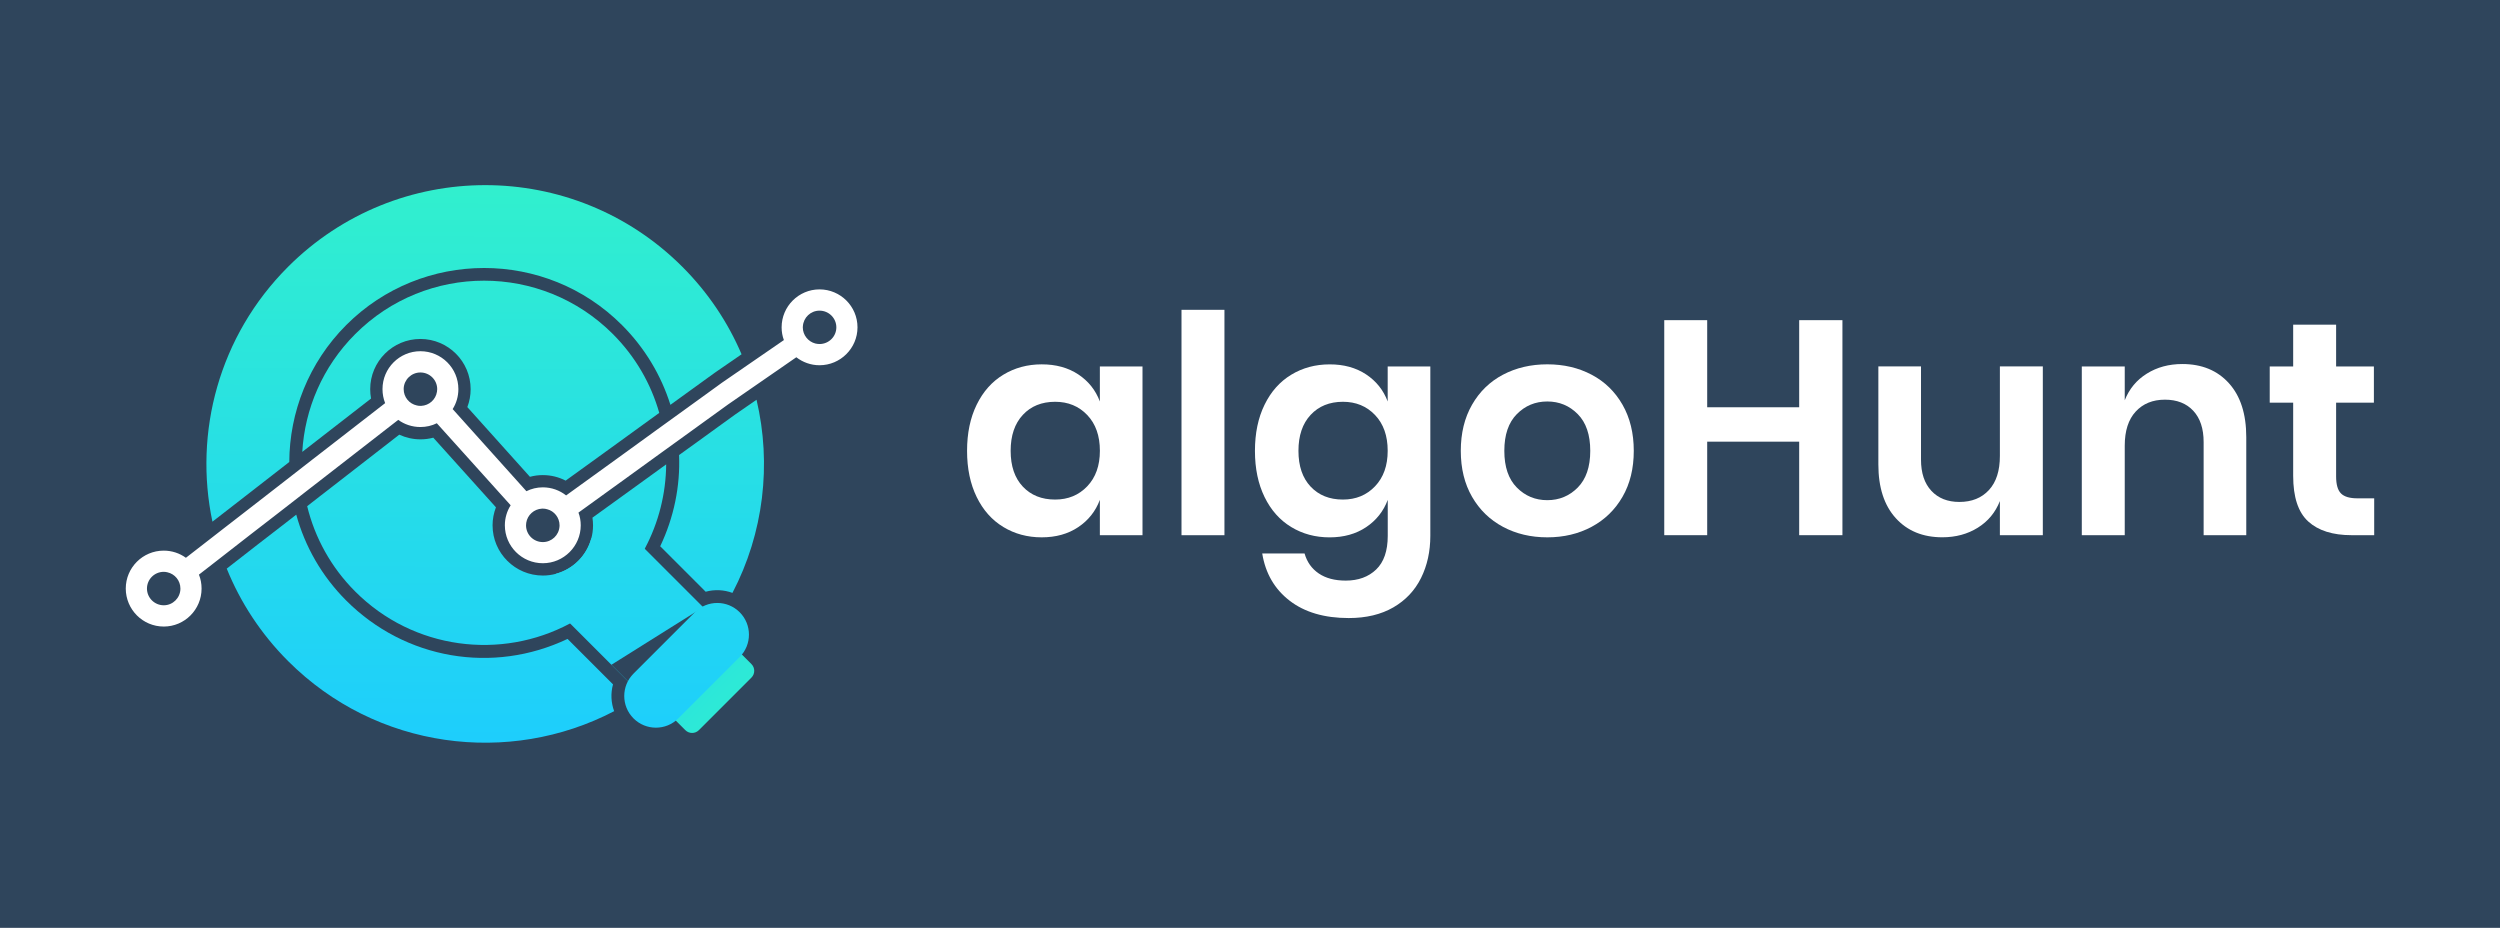
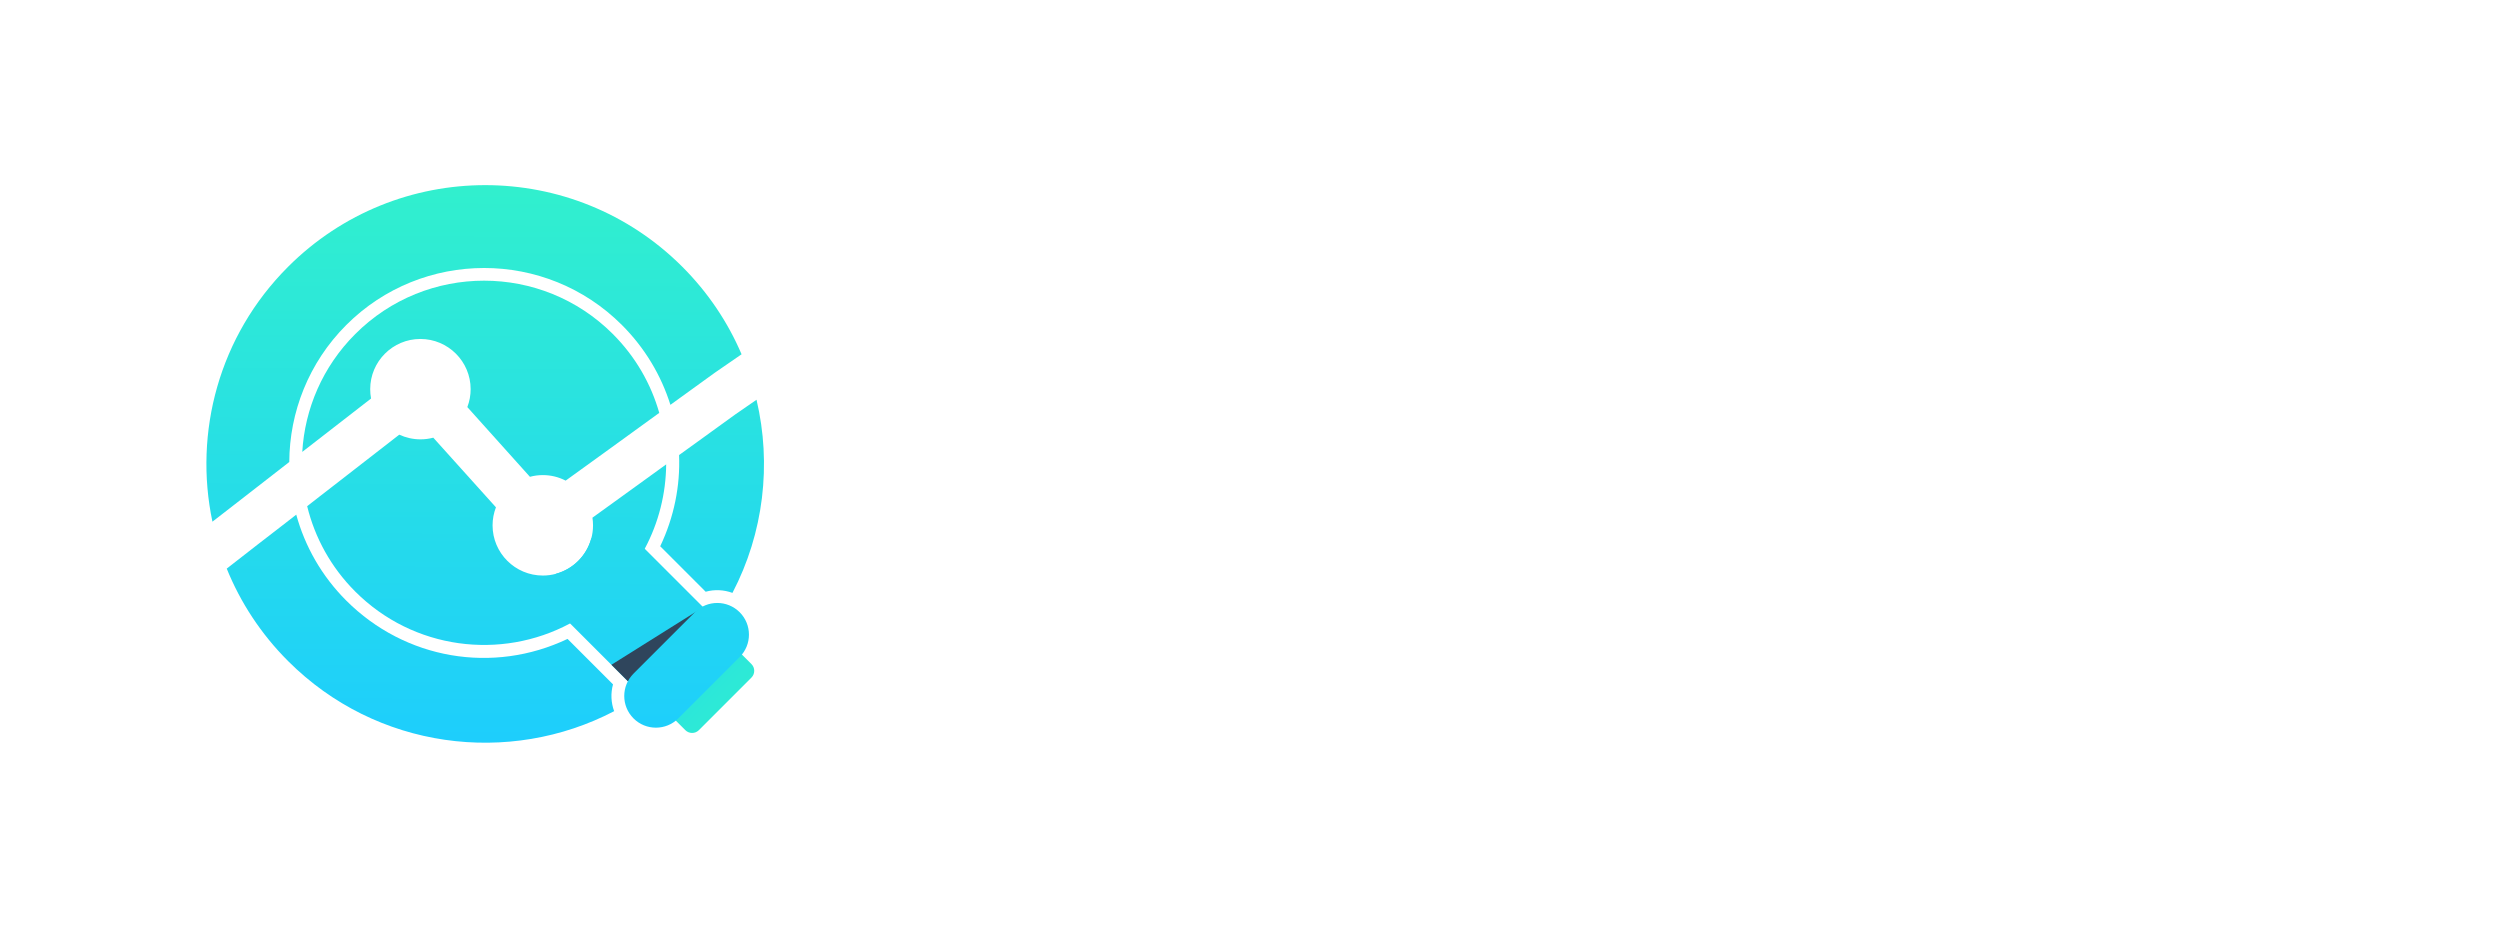
<svg xmlns="http://www.w3.org/2000/svg" version="1.1" id="Layer_1" x="0px" y="0px" viewBox="0 0 1080 400.83" style="enable-background:new 0 0 1080 400.83;" xml:space="preserve">
  <style type="text/css">
	.st0{fill:#2F455C;}
	.st1{fill:url(#SVGID_1_);}
	.st2{fill:url(#SVGID_00000165212016751826321550000003421258094638070968_);}
	.st3{fill:url(#SVGID_00000164509094936573406870000017358617260126652091_);}
	.st4{fill:url(#SVGID_00000042000173173633148630000005727837035818579337_);}
	.st5{fill:url(#SVGID_00000168804649024934021610000012273069210670499506_);}
	.st6{fill:url(#SVGID_00000140004405099156066480000003019666013639536770_);}
	.st7{fill:url(#SVGID_00000017481956179543369040000000154519794100735150_);}
	.st8{fill:url(#SVGID_00000077314537687236397020000000388563636099822737_);}
	.st9{fill:#FFFFFF;}
	.st10{fill:url(#SVGID_00000006694317457340109630000014393174779442573197_);}
	.st11{fill:url(#SVGID_00000176024984017541428370000000141700393605896622_);}
	.st12{fill:url(#SVGID_00000043437337847595873340000013638298364629903515_);}
	.st13{fill:url(#SVGID_00000071553529784277417830000010411205966785380281_);}
	.st14{fill:url(#SVGID_00000052825985612356361700000002097355531077616257_);}
	.st15{fill:url(#SVGID_00000049196090399080250930000010997804441842621089_);}
	.st16{fill:url(#SVGID_00000090260921583282560030000010016492902638446980_);}
	.st17{fill:url(#SVGID_00000170957389862352508190000001850986460989502865_);}
	.st18{fill:url(#SVGID_00000029753095387181711910000008995416925586161296_);}
	.st19{fill:url(#SVGID_00000092447917600554821950000012818387466265755580_);}
	.st20{fill:url(#SVGID_00000052065190712143860620000006472028781724068279_);}
	.st21{fill:url(#SVGID_00000082356298400738926300000015365589492102330268_);}
	.st22{fill:url(#SVGID_00000076593473506156359870000005484315755323233471_);}
	.st23{fill:url(#SVGID_00000095308711450159547440000014577873258574990501_);}
	.st24{fill:url(#SVGID_00000101814199151034901740000000499847649123636159_);}
	.st25{fill:url(#SVGID_00000042714103867628718390000018153460666031618183_);}
	.st26{fill:url(#SVGID_00000114037308652177429490000008161132633326797442_);}
	.st27{fill:url(#SVGID_00000000943506372557749940000006369242276031356820_);}
	.st28{fill:url(#SVGID_00000026879727990026712760000012442979302955023286_);}
	.st29{fill:url(#SVGID_00000129175340219884802890000014031350869621892233_);}
	.st30{fill:url(#SVGID_00000142857852327314073050000001481034926830149007_);}
	.st31{fill:url(#SVGID_00000072974817149942115390000006024897552352373150_);}
	.st32{fill:url(#SVGID_00000046331374584823641760000011768795554472369849_);}
	.st33{fill:url(#SVGID_00000081637359002347276650000005825459347871283885_);}
	.st34{fill:url(#SVGID_00000008142197088183995970000012933638500782205063_);}
	.st35{fill:url(#SVGID_00000152227742350836571570000001953878432381368456_);}
	.st36{fill:url(#SVGID_00000067934165364562687780000001726824741538450337_);}
	.st37{fill:url(#SVGID_00000086671212721262708510000005581382919945597863_);}
	.st38{fill:url(#SVGID_00000106855744809029064950000011700410811222018987_);}
	.st39{fill:url(#SVGID_00000001632423391195966170000015209181156366248382_);}
	.st40{fill:url(#SVGID_00000051378899171056036910000001927682725844931251_);}
	.st41{fill:url(#SVGID_00000035492893435618067300000001394869964741571465_);}
	.st42{fill:url(#SVGID_00000013877567237696125220000008482476552617940621_);}
	.st43{fill:url(#SVGID_00000159442551018902141140000006123040951487968142_);}
	.st44{fill:url(#SVGID_00000004533013001994360930000012323433163740191914_);}
	.st45{fill:url(#SVGID_00000075126556678221413420000012105136272282956221_);}
	.st46{fill:url(#SVGID_00000151506971772467746760000017251513672339458493_);}
	.st47{fill:url(#SVGID_00000120549841079303367370000000096237364980681638_);}
	.st48{fill:url(#SVGID_00000106838581556267409010000011681577341536793234_);}
	.st49{fill:url(#SVGID_00000062882286491074425380000014236651903890224829_);}
	.st50{fill:url(#SVGID_00000117642318148107350230000009102308398705128628_);}
	.st51{fill:url(#SVGID_00000040537185251128849750000008629710823073356202_);}
	.st52{fill:url(#SVGID_00000020378045350943106690000013194923601755069629_);}
</style>
-   <rect class="st0" width="1080" height="401.88" />
  <g>
    <g>
      <linearGradient id="SVGID_1_" gradientUnits="userSpaceOnUse" x1="344.703" y1="330.574" x2="236.977" y2="233.01">
        <stop offset="0" style="stop-color:#34F5C6" />
        <stop offset="1" style="stop-color:#1DCDFE" />
      </linearGradient>
-       <path class="st1" d="M260.06,279.42c-1.61-1.61-1.61-4.23,0-5.84l22.71-22.71c1.61-1.61,4.23-1.61,5.84,0l36.01,36.01    c1.61,1.61,1.61,4.23,0,5.84l-22.71,22.71c-1.61,1.61-4.23,1.61-5.84,0L260.06,279.42z" />
+       <path class="st1" d="M260.06,279.42c-1.61-1.61-1.61-4.23,0-5.84l22.71-22.71c1.61-1.61,4.23-1.61,5.84,0l36.01,36.01    c1.61,1.61,1.61,4.23,0,5.84l-22.71,22.71c-1.61,1.61-4.23,1.61-5.84,0z" />
      <linearGradient id="SVGID_00000127015911166091572950000004526841659687682222_" gradientUnits="userSpaceOnUse" x1="271.745" y1="41.714" x2="271.067" y2="326.952">
        <stop offset="0" style="stop-color:#34F5C6" />
        <stop offset="1" style="stop-color:#1DCDFE" />
      </linearGradient>
      <path style="fill:url(#SVGID_00000127015911166091572950000004526841659687682222_);" d="M309.92,268.47l-32.26,32.25    l-45.14-45.14l7.74-7.74c7.34-2.02,13.12-7.8,15.14-15.14l9.38-9.38L309.92,268.47z" />
      <polygon class="st0" points="303.76,262.32 264.12,287.19 274.69,297.75 303.87,262.43   " />
      <linearGradient id="SVGID_00000075885231587447593020000015000715644384959378_" gradientUnits="userSpaceOnUse" x1="297.192" y1="41.774" x2="296.514" y2="327.012">
        <stop offset="0" style="stop-color:#34F5C6" />
        <stop offset="1" style="stop-color:#1DCDFE" />
      </linearGradient>
      <path style="fill:url(#SVGID_00000075885231587447593020000015000715644384959378_);" d="M273.68,310.35    c-5.34-5.34-5.34-14.01,0-19.35l26.51-26.51c5.35-5.35,14.01-5.34,19.35,0l0,0c5.34,5.34,5.34,14.01,0,19.35l-26.51,26.51    C287.69,315.69,279.02,315.69,273.68,310.35L273.68,310.35z" />
      <linearGradient id="SVGID_00000011734665234034065170000011575022620272481669_" gradientUnits="userSpaceOnUse" x1="182.192" y1="41.501" x2="181.515" y2="326.739">
        <stop offset="0" style="stop-color:#34F5C6" />
        <stop offset="1" style="stop-color:#1DCDFE" />
      </linearGradient>
      <path style="fill:url(#SVGID_00000011734665234034065170000011575022620272481669_);" d="M265.31,307.23    c-45.39,23.7-102.74,16.48-140.86-21.65c-11.78-11.78-20.62-25.41-26.5-39.94l13.43-10.46l12.13-9.37l4.47-3.48    c3.73,13.61,10.93,26.46,21.6,37.12c25.46,25.46,63.41,31.88,95.6,16.56l19.64,19.64C263.76,299.52,263.96,303.55,265.31,307.23z" />
      <linearGradient id="SVGID_00000133515475794819426940000009421450646798812553_" gradientUnits="userSpaceOnUse" x1="205.095" y1="41.555" x2="204.417" y2="326.793">
        <stop offset="0" style="stop-color:#34F5C6" />
        <stop offset="1" style="stop-color:#1DCDFE" />
      </linearGradient>
      <path style="fill:url(#SVGID_00000133515475794819426940000009421450646798812553_);" d="M289.62,174.89    c-3.98-12.68-11.01-24.55-20.96-34.5c-32.83-32.83-86.24-32.81-119.06,0c-16.32,16.33-24.53,37.75-24.63,59.19l-2.18,1.7    l-20.27,15.75l-9.18,7.12l-1.57,1.21c-8.12-38.5,2.77-80.21,32.68-110.11c47.04-47.02,123.27-47.04,170.32,0    c11.2,11.2,19.73,24.07,25.59,37.8l-11.65,8.03l-15.43,11.16L289.62,174.89z" />
      <linearGradient id="SVGID_00000168081926947928551360000013759080089742096569_" gradientUnits="userSpaceOnUse" x1="308.049" y1="41.8" x2="307.371" y2="327.038">
        <stop offset="0" style="stop-color:#34F5C6" />
        <stop offset="1" style="stop-color:#1DCDFE" />
      </linearGradient>
      <path style="fill:url(#SVGID_00000168081926947928551360000013759080089742096569_);" d="M316.42,256.13    c-3.68-1.35-7.71-1.57-11.57-0.5l-19.64-19.64c6.01-12.62,8.68-26.12,8.15-39.41l8.35-6.02l8.52-6.17l7.36-5.32l9.23-6.38    C333.39,200.54,329.93,230.27,316.42,256.13z" />
      <linearGradient id="SVGID_00000127024837654766868130000017865234403903358390_" gradientUnits="userSpaceOnUse" x1="208.038" y1="41.562" x2="207.361" y2="326.8">
        <stop offset="0" style="stop-color:#34F5C6" />
        <stop offset="1" style="stop-color:#1DCDFE" />
      </linearGradient>
      <path style="fill:url(#SVGID_00000127024837654766868130000017865234403903358390_);" d="M132.73,193.55l-1,0.77l-1.15,0.9    c1.1-18.54,8.73-36.75,22.9-50.92c30.73-30.73,80.55-30.73,111.27,0c9.82,9.82,16.51,21.6,20.05,34.07l-3.82,2.76l-17.13,12.42    l-19.49,14.08c-3.03-1.57-6.37-2.39-9.86-2.39c-1.91,0-3.77,0.25-5.57,0.74l-27.04-30.12c0.94-2.44,1.43-5.07,1.43-7.75    c0-11.95-9.74-21.68-21.72-21.68c-11.94,0-21.67,9.73-21.67,21.68c0,1.37,0.12,2.72,0.37,4.05L132.73,193.55z" />
      <linearGradient id="SVGID_00000127761409988053898980000002939422906508256647_" gradientUnits="userSpaceOnUse" x1="210.64" y1="41.569" x2="209.962" y2="326.807">
        <stop offset="0" style="stop-color:#34F5C6" />
        <stop offset="1" style="stop-color:#1DCDFE" />
      </linearGradient>
      <path style="fill:url(#SVGID_00000127761409988053898980000002939422906508256647_);" d="M287.79,200.61    c-0.11,12.57-3.2,25.1-9.27,36.46c-3.56,6.65-8.15,12.9-13.76,18.51c-5.6,5.6-11.85,10.19-18.5,13.75    c-29.77,15.95-67.65,11.36-92.77-13.76c-10.56-10.55-17.5-23.38-20.79-36.9l5.77-4.5l1.06-0.81l32.95-25.58    c2.84,1.31,5.97,2.02,9.13,2.02c1.92,0,3.78-0.24,5.57-0.72l27.07,30.08c-0.96,2.47-1.46,5.11-1.46,7.8    c0,11.95,9.75,21.68,21.72,21.68c1.99,0,3.93-0.27,5.76-0.78c7.34-2.02,13.12-7.8,15.14-15.14c0.52-1.83,0.78-3.77,0.78-5.76    c0-1.13-0.09-2.23-0.25-3.32l16.19-11.69L287.79,200.61z" />
      <path class="st9" d="M70.75,270.67c9.02,0,16.33-7.36,16.33-16.41c0-2.15-0.39-4.14-1.14-6.02l7.1-5.51l6.34-4.94l8.76-6.82    l12.11-9.36l7.05-5.48l4.43-3.45l3.5-2.72l1.04-0.8l35.77-27.78c2.66,1.95,6.02,3.09,9.57,3.09c2.53,0,4.95-0.56,7.1-1.63    l31.9,35.44c-1.59,2.51-2.51,5.47-2.51,8.66c0,9.02,7.35,16.37,16.41,16.37c9.02,0,16.37-7.35,16.37-16.37    c0-1.92-0.32-3.77-0.98-5.5l16.73-12.09l2.38-1.71l2.9-2.11l5.04-3.65l8.65-6.26l12.99-9.38l8.53-6.17l7.45-5.38l29.44-20.36    c2.76,2.14,6.25,3.45,10.02,3.45c9.05,0,16.41-7.36,16.41-16.38c0-9.04-7.35-16.39-16.41-16.39c-9.01,0-16.37,7.35-16.37,16.39    c0,1.93,0.33,3.78,0.98,5.51l-26.8,18.45l-7.17,5.2l-8.26,5.97l-12.3,8.88l-7.91,5.73l-4.56,3.31l-2.76,2l-1.92,1.39l-22.4,16.18    c-2.76-2.18-6.25-3.49-10.05-3.49c-2.55,0-4.95,0.59-7.1,1.67l-31.86-35.48c1.59-2.51,2.47-5.47,2.47-8.63    c0-9.05-7.35-16.37-16.41-16.37c-9.02,0-16.37,7.32-16.37,16.37c0,2.12,0.39,4.16,1.14,6.06l-30.41,23.59l-0.98,0.75l-4.09,3.19    l-4.84,3.77l-7.5,5.83l-12.79,9.93l-9.18,7.11l-6.51,5.06l-9.77,7.58c-2.7-1.95-6.02-3.09-9.57-3.09    c-9.08,0-16.41,7.36-16.41,16.38C54.35,263.31,61.67,270.67,70.75,270.67z M346.84,140.97c0.23-3.77,3.35-6.77,7.19-6.77    c4.01,0,7.27,3.22,7.27,7.22c0,3.97-3.26,7.2-7.27,7.2c-0.62,0-1.24-0.1-1.82-0.23c-3.09-0.81-5.4-3.65-5.4-6.97    C346.81,141.26,346.81,141.13,346.84,140.97z M227.34,225.81c0.52-3.32,3.35-5.91,6.8-6.08h0.36c0.62,0,1.27,0.06,1.86,0.26    c3.09,0.77,5.37,3.64,5.37,6.96c0,0.17,0,0.3-0.02,0.46c-0.24,3.77-3.35,6.77-7.2,6.77c-4.01,0-7.26-3.22-7.26-7.23    C227.24,226.56,227.27,226.18,227.34,225.81z M174.39,167.91c0.1-3.87,3.32-7,7.22-7c4.01,0,7.26,3.22,7.26,7.2    c0,0.36-0.04,0.71-0.1,1.11c-0.52,3.38-3.35,5.95-6.84,6.12h-0.32c-0.52,0-1.07-0.06-1.56-0.19c-3.26-0.71-5.66-3.58-5.66-7.03    V167.91z M70.75,247.03c0.52,0,1.07,0.07,1.56,0.2c3.22,0.71,5.63,3.58,5.63,7.03v0.19c-0.1,3.88-3.28,7.03-7.19,7.03    c-4.01,0-7.26-3.26-7.26-7.22C63.49,250.26,66.74,247.03,70.75,247.03z" />
    </g>
    <g>
      <g>
        <g>
          <g>
            <g>
              <g>
                <g>
                  <g>
                    <path class="st9" d="M465.8,161.73c4.38,2.9,7.5,6.8,9.34,11.71v-15.13h18.42v72.89h-18.42v-15.26           c-1.84,4.91-4.96,8.84-9.34,11.78c-4.39,2.94-9.65,4.41-15.79,4.41c-6.14,0-11.67-1.49-16.58-4.47s-8.75-7.3-11.51-12.96           c-2.76-5.66-4.15-12.3-4.15-19.93c0-7.63,1.38-14.28,4.15-19.93c2.76-5.66,6.6-9.98,11.51-12.96s10.44-4.48,16.58-4.48           C456.15,157.39,461.42,158.84,465.8,161.73z M441.86,179.23c-3.51,3.77-5.26,8.95-5.26,15.53c0,6.58,1.75,11.73,5.26,15.46           c3.51,3.73,8.16,5.59,13.95,5.59c5.61,0,10.24-1.91,13.88-5.73c3.64-3.82,5.46-8.92,5.46-15.33           c0-6.49-1.82-11.64-5.46-15.46c-3.64-3.82-8.27-5.72-13.88-5.72C450.01,173.58,445.36,175.46,441.86,179.23z" />
-                     <path class="st9" d="M528.96,133.84v97.37h-18.55v-97.37H528.96z" />
                    <path class="st9" d="M590.14,161.73c4.38,2.9,7.5,6.8,9.34,11.71v-15.13h18.42v73.16c0,6.75-1.34,12.83-4.01,18.22           c-2.68,5.4-6.67,9.63-11.97,12.7c-5.31,3.07-11.73,4.61-19.28,4.61c-10.52,0-19.04-2.5-25.52-7.5           c-6.49-5-10.44-11.8-11.84-20.39h18.29c1.05,3.68,3.09,6.56,6.12,8.62c3.03,2.06,6.91,3.09,11.65,3.09           c5.44,0,9.82-1.6,13.16-4.8c3.33-3.2,5-8.05,5-14.54v-15.53c-1.84,4.91-4.96,8.84-9.34,11.78           c-4.39,2.94-9.65,4.41-15.79,4.41c-6.14,0-11.67-1.49-16.58-4.47c-4.91-2.98-8.75-7.3-11.51-12.96           c-2.76-5.66-4.15-12.3-4.15-19.93c0-7.63,1.38-14.28,4.15-19.93c2.76-5.66,6.6-9.98,11.51-12.96           c4.91-2.98,10.44-4.48,16.58-4.48C580.49,157.39,585.76,158.84,590.14,161.73z M566.19,179.23           c-3.51,3.77-5.26,8.95-5.26,15.53c0,6.58,1.75,11.73,5.26,15.46c3.51,3.73,8.16,5.59,13.95,5.59           c5.61,0,10.24-1.91,13.88-5.73c3.64-3.82,5.46-8.92,5.46-15.33c0-6.49-1.82-11.64-5.46-15.46           c-3.64-3.82-8.27-5.72-13.88-5.72C574.35,173.58,569.7,175.46,566.19,179.23z" />
                    <path class="st9" d="M687.57,161.87c5.66,2.98,10.11,7.3,13.35,12.96c3.24,5.66,4.87,12.3,4.87,19.93           c0,7.63-1.62,14.25-4.87,19.87c-3.24,5.62-7.7,9.93-13.35,12.96c-5.66,3.03-12.04,4.54-19.14,4.54s-13.49-1.51-19.15-4.54           c-5.66-3.03-10.11-7.34-13.35-12.96c-3.24-5.61-4.87-12.23-4.87-19.87c0-7.63,1.62-14.28,4.87-19.93           c3.24-5.66,7.7-9.98,13.35-12.96c5.66-2.98,12.04-4.48,19.15-4.48S681.92,158.88,687.57,161.87z M655.27,178.9           c-3.6,3.64-5.4,8.93-5.4,15.86c0,6.93,1.8,12.22,5.4,15.85c3.59,3.64,7.98,5.46,13.16,5.46c5.17,0,9.56-1.82,13.16-5.46           c3.59-3.64,5.4-8.92,5.4-15.85c0-6.93-1.8-12.22-5.4-15.86c-3.6-3.64-7.98-5.46-13.16-5.46           C663.25,173.44,658.87,175.26,655.27,178.9z" />
                    <path class="st9" d="M795.93,138.31v92.89h-18.68v-40.4h-39.74v40.4h-18.55v-92.89h18.55v37.63h39.74v-37.63H795.93z" />
-                     <path class="st9" d="M882.5,158.31v72.89h-18.55v-14.74c-1.93,4.91-5.11,8.75-9.54,11.51c-4.43,2.76-9.54,4.14-15.33,4.14           c-8.42,0-15.13-2.76-20.13-8.29c-5-5.53-7.5-13.24-7.5-23.16v-42.37h18.42v40.26c0,5.79,1.49,10.28,4.48,13.49           c2.98,3.2,7.02,4.8,12.1,4.8c5.35,0,9.6-1.71,12.76-5.13c3.16-3.42,4.74-8.33,4.74-14.74v-38.68H882.5z" />
                    <path class="st9" d="M962.89,165.55c5,5.53,7.5,13.29,7.5,23.29v42.37h-18.42v-40.26c0-5.79-1.49-10.28-4.47-13.49           c-2.98-3.2-7.06-4.8-12.24-4.8c-5.26,0-9.47,1.71-12.63,5.13c-3.16,3.42-4.74,8.33-4.74,14.74v38.68h-18.55v-72.89h18.55           v14.6c1.93-4.91,5.11-8.75,9.54-11.51c4.43-2.77,9.54-4.15,15.33-4.15C951.18,157.26,957.9,160.02,962.89,165.55z" />
-                     <path class="st9" d="M1025.65,215.28v15.92h-9.74c-8.16,0-14.41-1.97-18.75-5.92c-4.34-3.95-6.51-10.52-6.51-19.74v-31.58           h-10.13v-15.66h10.13v-18.03h18.55v18.03h16.32v15.66h-16.32v31.84c0,3.51,0.7,5.97,2.11,7.37           c1.4,1.41,3.77,2.11,7.11,2.11H1025.65z" />
                  </g>
                </g>
              </g>
            </g>
          </g>
        </g>
      </g>
    </g>
  </g>
</svg>